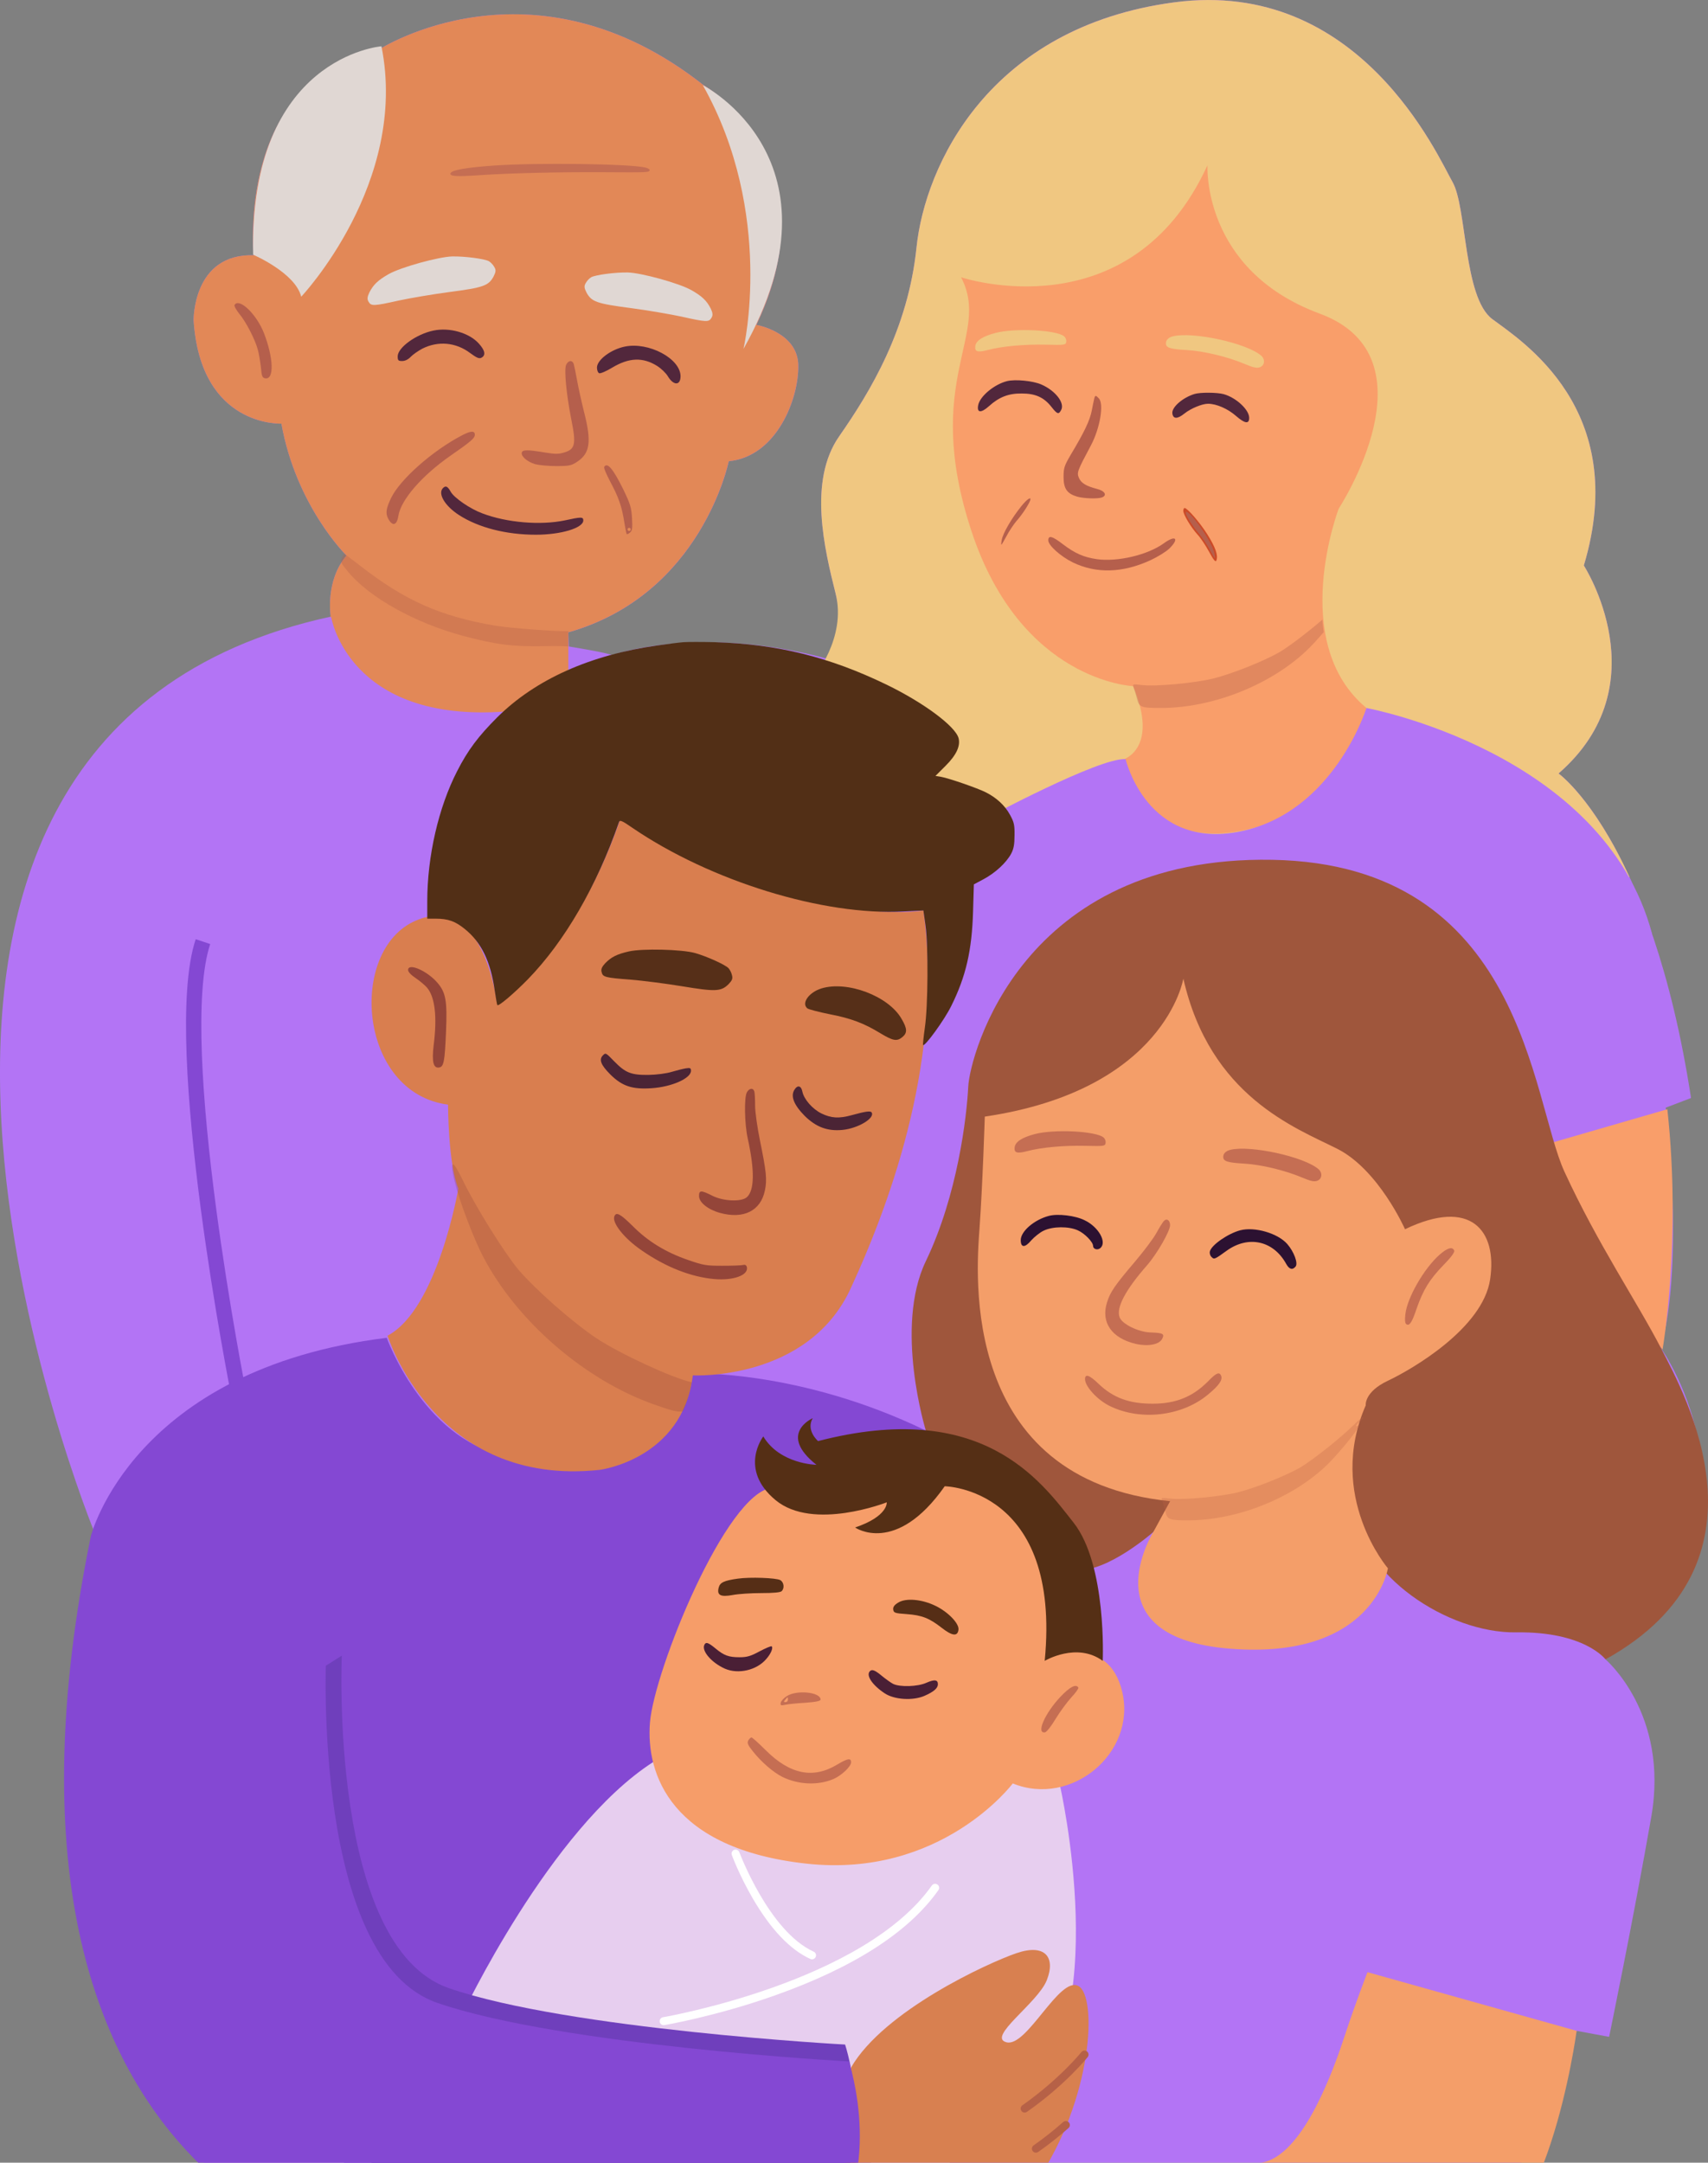
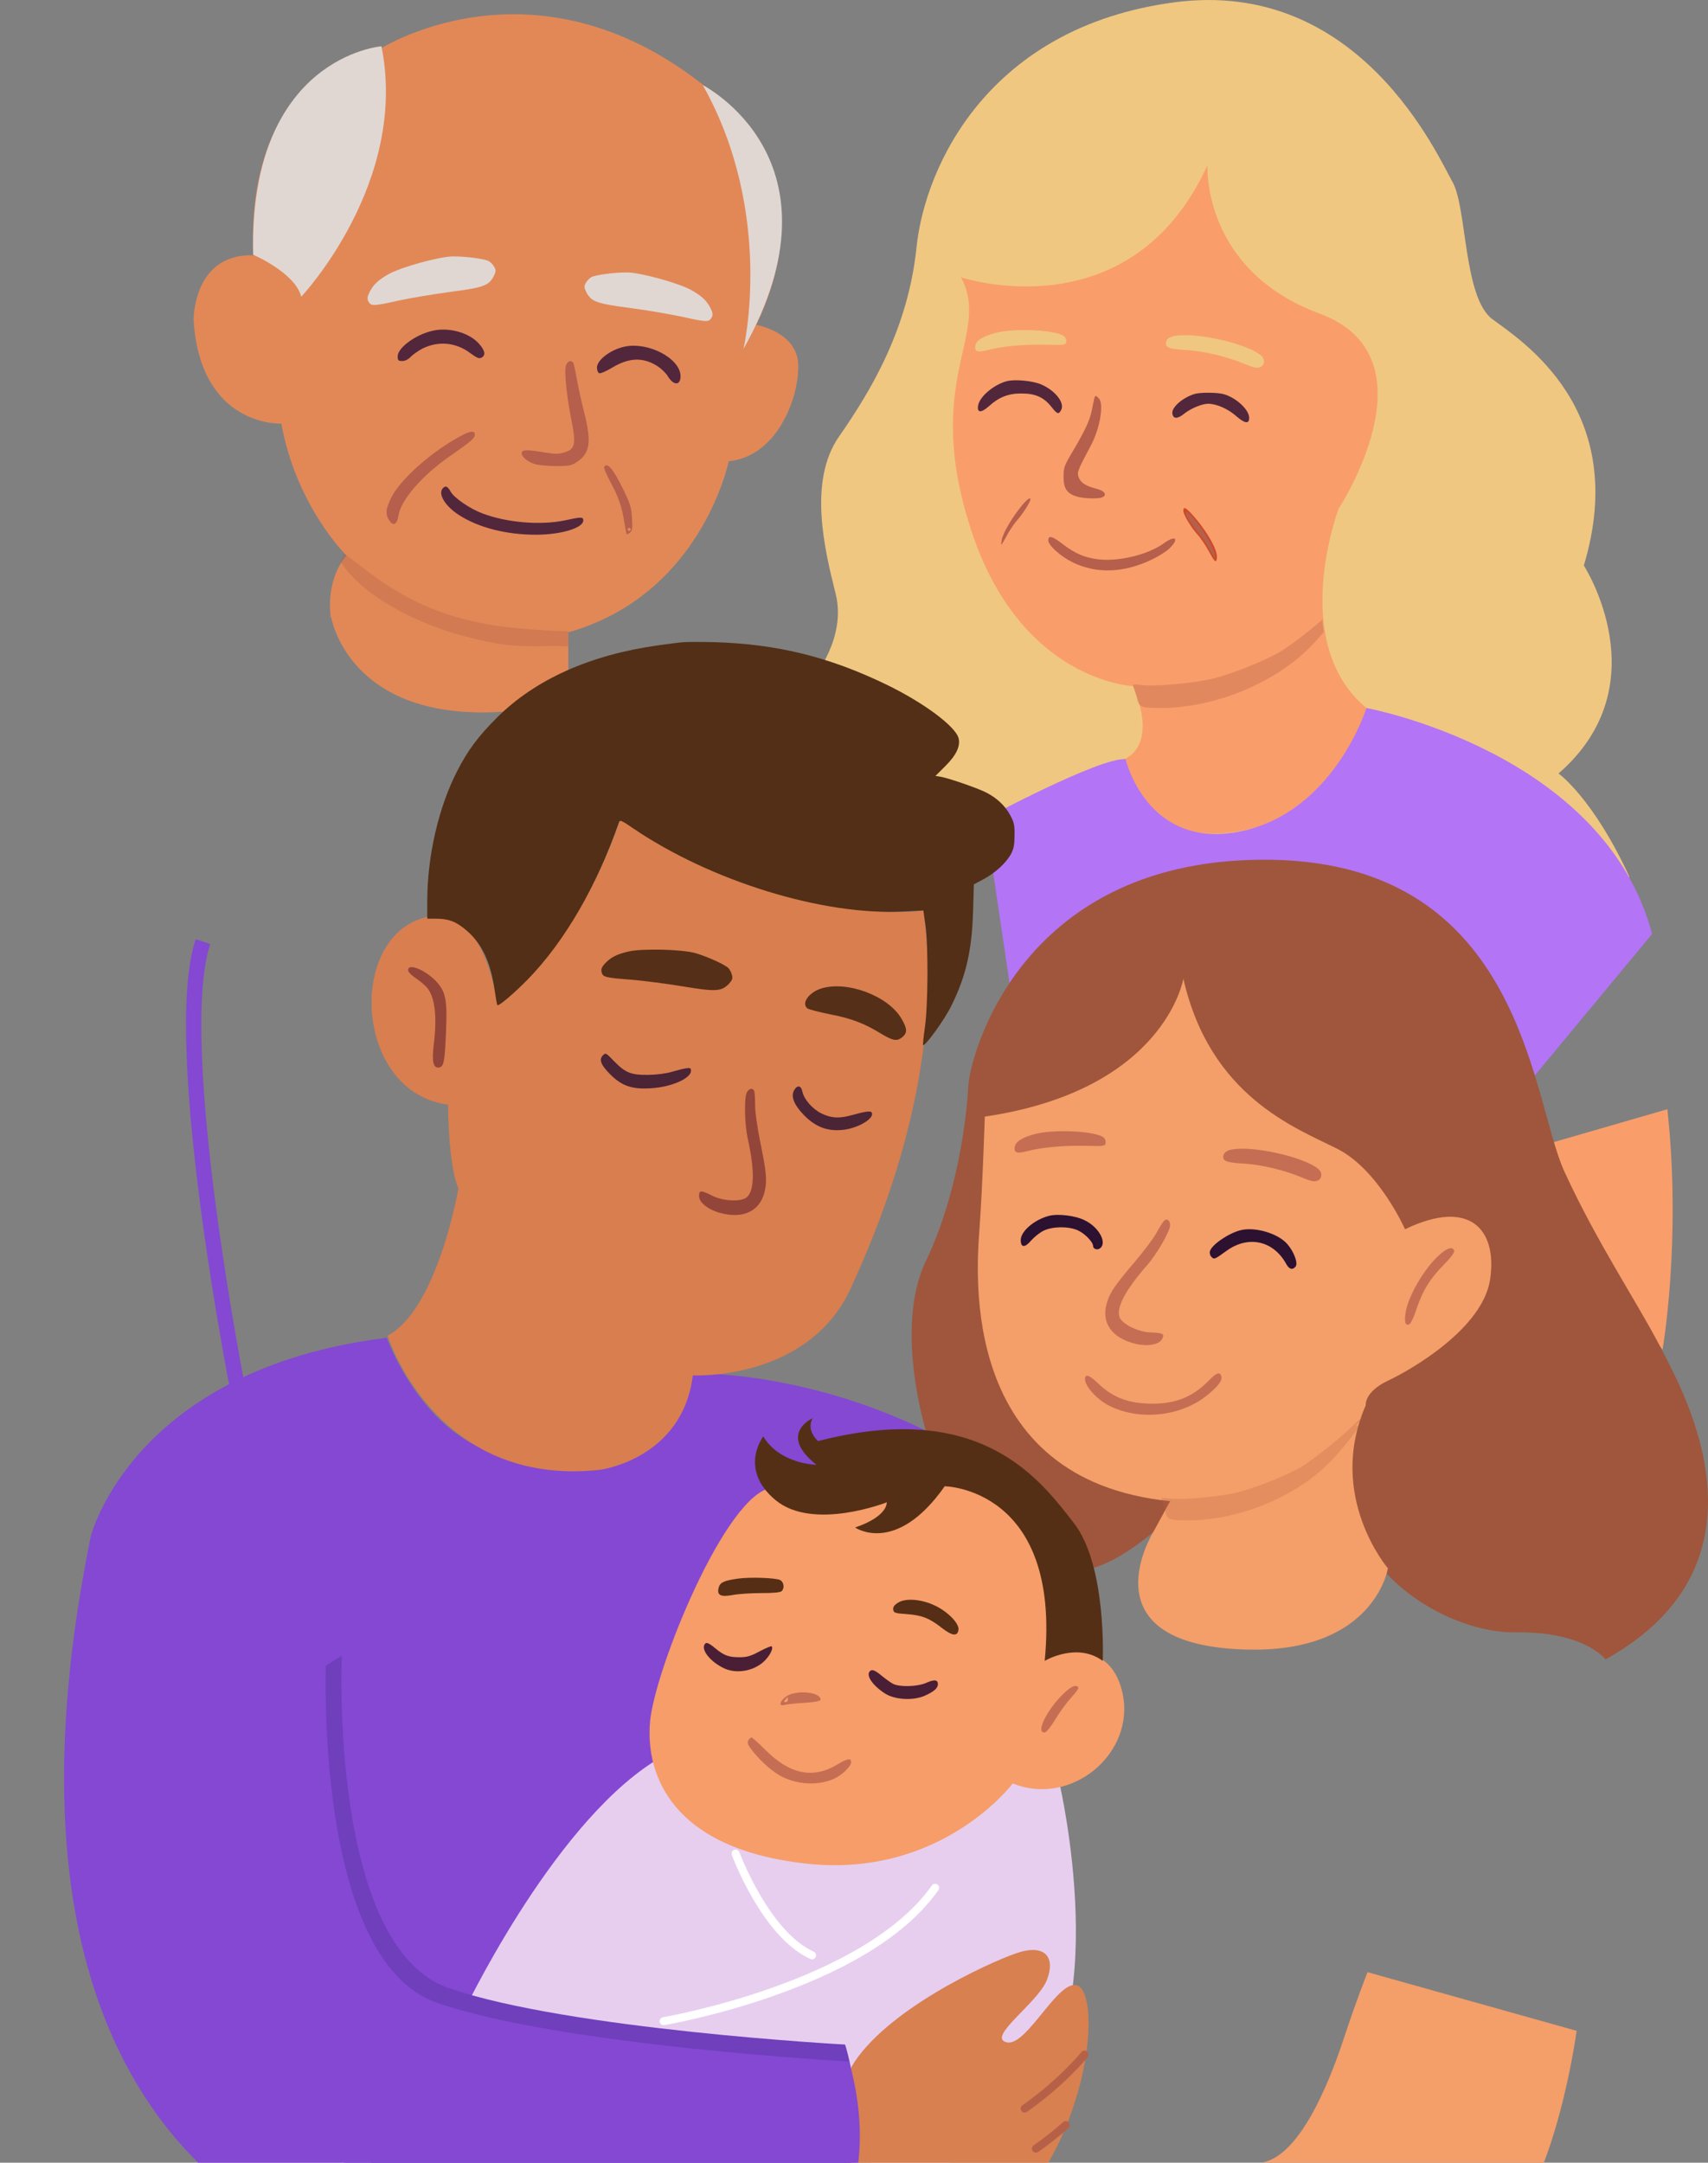
<svg xmlns="http://www.w3.org/2000/svg" width="447" height="566" viewBox="0 0 447 566" fill="none">
  <rect x="0" y="0" width="447" height="566" fill="#808080" stroke="none" />
  <g clip-path="url(#clip0_181_18)">
-     <path fill-rule="evenodd" clip-rule="evenodd" d="M86.561 161.37C86.561 161.37 85.013 152.094 90.692 145.395C90.692 145.395 77.522 132.514 73.653 110.868C73.653 110.868 52.479 111.901 50.675 83.812C50.675 83.812 50.418 66.293 66.427 66.809C66.427 66.809 61.514 21.071 99.125 13.012C99.125 13.012 139.264 -13.091 184.105 22.275C184.105 22.275 218.356 42.141 197.952 85.029C197.952 85.029 208.715 86.868 208.921 95.535C209.127 104.203 203.34 119.473 190.726 120.711C190.726 120.711 183.693 155.586 148.749 165.492L148.879 169.194C148.879 169.194 159.508 170.894 160.109 171.494C160.109 171.494 182.456 163.305 216.232 172.317C216.232 172.317 221.632 167.058 218.705 155.372C215.777 143.687 211.474 125.873 219.626 114.192C227.777 102.511 237.657 86.179 239.866 64.786C242.074 43.392 258.768 7.056 307.319 0.609C355.87 -5.838 376.358 41.033 380.144 47.64C383.929 54.246 382.983 77.839 390.545 83.506C398.108 89.172 426.798 107.099 414.503 147.998C414.503 147.998 434.68 179.142 407.883 202.424C407.883 202.424 432.156 219.726 442.562 287.365L435.942 289.884C435.942 289.884 440.985 329.838 434.68 352.801C434.68 352.801 466.836 398.103 420.177 434.284C420.177 434.284 436.884 448.442 432.156 475.497C427.429 502.553 421.124 533.068 421.124 533.068L412.611 531.494C412.611 531.494 400.316 570.051 382.032 589.942H96.694C96.694 589.942 -6.861 576.027 24.879 401.415C24.879 401.415 -61.086 193.547 86.557 161.379L86.561 161.37Z" fill="#B374F5" />
    <path d="M208.914 95.535C208.708 86.868 197.944 85.029 197.944 85.029C218.352 42.141 184.098 22.275 184.098 22.275C139.256 -13.087 99.117 13.012 99.117 13.012C61.511 21.07 66.419 66.809 66.419 66.809C50.411 66.292 50.667 83.812 50.667 83.812C52.476 111.896 73.645 110.868 73.645 110.868C77.519 132.509 90.684 145.395 90.684 145.395C85.006 152.094 86.554 161.37 86.554 161.37C86.314 161.42 86.083 161.479 85.847 161.534L86.663 161.467C86.663 161.467 91.122 189.265 132.354 186.21C132.354 186.21 142.924 186.067 148.733 180.099V165.492C183.681 155.586 190.71 120.711 190.71 120.711C203.324 119.472 209.116 104.203 208.905 95.535H208.914Z" fill="#E28857" />
    <path opacity="0.34" fill-rule="evenodd" clip-rule="evenodd" d="M148.741 165.492V165.152L148.476 165.169C145.519 165.299 133.435 164.388 129.565 163.737C115.353 161.353 105.877 157.143 94.226 148.035C92.009 146.344 90.141 144.912 90.095 144.912C90.049 144.912 89.792 145.433 89.485 145.995C89.052 147.036 89.183 147.338 91.092 149.639C96.699 156.405 108.568 162.999 121.086 166.382C129.607 168.682 134.301 169.286 142.604 169.114C145.393 169.06 147.5 169.089 148.737 169.181V165.492H148.741Z" fill="#B55F4C" />
    <path d="M435.101 353.217C435.101 353.217 440.11 324.642 436.363 290.299L395.74 302.06L435.101 353.221V353.217Z" fill="#F99E6A" />
    <path d="M218.693 155.372C221.62 167.053 212.859 177.362 212.859 177.362C199.74 173.861 221.195 184.98 212.089 185.186C210.251 191.402 179.635 180.648 178.44 187.024C177.969 192.334 177.612 197.652 177.279 202.974C180.451 202.596 183.622 202.227 186.781 201.841C188.531 201.627 190.28 201.455 192.043 201.366C195.105 201.211 198.179 201.274 201.229 201.58C210.217 202.487 219.244 203.843 228.173 205.161C228.926 205.27 229.675 205.383 230.423 205.518C231.912 205.786 233.385 206.114 234.844 206.512C236.295 206.907 237.725 207.369 239.134 207.902C247.193 210.949 255.193 214.529 263.097 217.958C263.786 218.256 264.472 218.554 265.149 218.882C266.6 219.579 268.018 220.359 269.38 221.22C269.927 221.564 270.47 221.925 271 222.298C271.357 222.546 271.706 222.806 272.056 223.062C275.408 225.505 288.325 235.222 291.332 237.954C292.51 239.025 293.616 240.162 294.634 241.388C299.976 247.814 305.09 254.693 310.125 261.363C310.567 261.946 311.004 262.53 311.421 263.13C312.867 265.208 314.129 267.403 315.324 269.636C316.851 269.644 318.377 269.627 319.9 269.577C326.819 267.961 333.616 265.854 340.295 263.411C341.204 262.991 342.113 262.567 343.017 262.139C353.355 257.262 363.547 252.074 373.852 247.126C383.593 242.446 393.532 238.152 403.665 234.382C405.873 233.56 408.127 232.867 410.416 232.317C415.639 231.067 421.044 230.206 426.449 229.522C416.998 208.93 407.883 202.428 407.883 202.428C434.681 179.15 414.504 148.002 414.504 148.002C426.798 107.103 398.113 89.172 390.546 83.51C382.979 77.848 383.925 54.25 380.144 47.644C376.363 41.037 355.871 -5.838 307.32 0.613C258.768 7.064 242.062 43.396 239.854 64.79C237.645 86.184 227.765 102.511 219.614 114.196C211.462 125.878 215.765 143.695 218.693 155.376V155.372Z" fill="#F0C781" />
    <path d="M251.517 72.563C251.517 72.563 295.786 87.413 316.009 43.241C316.009 43.241 314.482 70.662 345.393 82.083C376.304 93.504 350.352 133.114 350.352 133.114C350.352 133.114 336.993 168.149 357.603 185.286C357.603 185.286 355.315 207.755 331.273 215.751C307.231 223.746 295.9 210.193 293.99 198.768C293.99 198.768 303.412 195.948 296.543 179.57C296.543 179.57 267.159 178.428 254.183 138.822C241.208 99.216 259.525 87.791 251.513 72.559L251.517 72.563Z" fill="#F99E6A" />
    <path d="M257.83 214.244C257.83 214.244 287.9 198.13 294.579 198.684C294.579 198.684 300.148 222.575 324.649 217.576C349.149 212.577 357.608 185.291 357.608 185.291C357.608 185.291 419.723 196.691 432.371 244.427L399.816 283.701L281.772 286.48L265.065 263.142L257.826 214.244H257.83Z" fill="#B374F5" />
    <path fill-rule="evenodd" clip-rule="evenodd" d="M242.298 374.392C242.298 374.392 233.957 347.408 242.298 330.064C250.639 312.721 253.007 292.226 253.402 284.343C253.797 276.461 267.177 223.843 332.965 225.022C398.752 226.202 400.725 287.693 409.415 306.61C418.105 325.527 428.502 340.826 434.677 352.797C440.851 364.768 465.693 409.016 420.174 434.28C420.174 434.28 414.723 426.939 396.801 427.207C378.879 427.476 355.707 412.164 354.5 394.435C353.293 376.705 327.934 370.262 327.934 370.262L301.814 400.966C301.814 400.966 289.709 411.623 281.566 410.892C273.423 410.162 242.294 374.392 242.294 374.392H242.298Z" fill="#9F563C" />
    <path d="M244.468 566.588C244.468 566.588 322.104 568.334 331.177 565.757C341.499 562.823 349.078 541.492 352.039 532.447C354.613 524.577 357.882 516.136 357.882 516.136L412.62 531.49C412.62 531.49 404.813 590.231 382.041 589.937H203.862L244.472 566.588H244.468Z" fill="#F49E69" />
    <path fill-rule="evenodd" clip-rule="evenodd" d="M263.538 99.749C260.215 100.589 256.471 103.695 256.009 106.003C255.588 108.06 256.724 108.186 258.827 106.297C261.477 103.905 263.958 102.939 267.407 102.981C270.982 102.981 273.212 103.989 275.189 106.507C276.703 108.438 277.081 108.522 277.712 107.304C278.722 105.458 276.198 102.226 272.539 100.631C270.351 99.665 265.683 99.204 263.538 99.749Z" fill="#52273C" />
    <path fill-rule="evenodd" clip-rule="evenodd" d="M312.623 103.107C309.469 104.073 306.567 106.633 306.819 108.228C307.029 109.697 308.165 109.697 309.974 108.228C311.656 106.885 314.6 105.668 316.157 105.668C318.344 105.668 321.33 106.969 323.475 108.857C325.789 110.872 326.924 111.04 326.924 109.361C326.924 107.221 323.517 104.073 320.237 103.149C318.512 102.687 314.18 102.645 312.623 103.107Z" fill="#52273C" />
    <path fill-rule="evenodd" clip-rule="evenodd" d="M287.092 127.955C284.232 127.2 282.928 126.444 282.34 125.017C281.793 123.674 281.919 123.296 285.494 116.581C287.892 112.089 288.985 105.626 287.555 104.24C286.756 103.401 286.63 103.401 286.377 104.282C286.293 104.702 285.957 106.171 285.704 107.556C285.2 110.075 283.77 113.097 280.194 119.057C278.554 121.869 278.344 122.457 278.344 124.807C278.344 127.871 279.227 129.172 281.877 129.97C283.601 130.474 287.303 130.6 288.396 130.18C289.826 129.634 289.153 128.459 287.092 127.955Z" fill="#B55F4C" />
    <path fill-rule="evenodd" clip-rule="evenodd" d="M309.679 133.664C309.679 134.671 311.698 138.029 313.38 139.876C314.137 140.673 315.525 142.73 316.408 144.367C317.628 146.633 318.133 147.221 318.343 146.675C318.848 145.332 318.091 143.234 315.988 139.876C314.011 136.728 310.73 132.95 310.015 132.95C309.847 132.95 309.679 133.286 309.679 133.664Z" fill="#CC4A27" />
    <path fill-rule="evenodd" clip-rule="evenodd" d="M312.707 136.014C315.273 139.204 317.586 143.192 317.838 144.912C318.091 146.591 318.091 146.549 316.661 143.989C315.904 142.52 314.642 140.673 313.927 139.834C312.497 138.239 310.856 135.72 310.394 134.545C309.973 133.328 311.193 134.125 312.707 136.014Z" fill="#B55F4C" />
    <path fill-rule="evenodd" clip-rule="evenodd" d="M267.282 132.484C264.716 135.674 262.403 139.662 262.151 141.382C261.898 143.061 261.898 143.019 263.328 140.459C264.085 138.99 265.347 137.143 266.062 136.304C267.492 134.709 269.133 132.19 269.595 131.015C270.016 129.798 268.796 130.595 267.282 132.484Z" fill="#B55F4C" />
    <path fill-rule="evenodd" clip-rule="evenodd" d="M274.348 141.429C274.348 142.73 277.586 145.626 280.741 147.179C286.882 150.159 293.78 149.991 301.141 146.591C302.949 145.752 305.136 144.409 306.02 143.569C308.712 140.925 307.702 139.918 304.59 142.184C300.341 145.248 292.518 147.095 287.05 146.34C283.601 145.836 281.33 144.828 278.175 142.436C275.399 140.295 274.348 140.002 274.348 141.429Z" fill="#B55F4C" />
    <path d="M23.769 402.053C23.769 402.053 34.68 358.329 101.212 350.119C101.212 350.119 110.512 376.176 131.618 380.818C152.724 385.461 174.697 384.126 180.838 359.437C180.838 359.437 209.175 358.329 242.298 374.392L260.102 475.611L213.932 590.579H95.585C95.585 590.579 -11.099 572.9 23.769 402.053Z" fill="#8448D3" />
    <path d="M120.825 527.536C120.825 527.536 143.849 478.557 170.941 461.147L277.377 467.17C277.377 467.17 291.825 529.903 267.105 550.516L242.386 571.129L120.825 527.54V527.536Z" fill="#E7CEEF" />
    <path d="M222.744 541.051C222.744 541.051 223.009 578.558 214.752 586.668C214.752 586.668 256.27 593.089 271.173 571.125C286.075 549.16 287.198 522.465 282.231 519.762C277.263 517.059 268.813 535.783 263.45 534.499C258.087 533.215 271.602 524.224 273.961 518.23C276.321 512.237 273.532 508.597 266.024 511.166C258.516 513.735 231.383 526.197 222.744 541.051Z" fill="#D88050" />
    <path d="M268.165 552.888C267.833 552.888 267.509 552.732 267.307 552.443C266.97 551.968 267.084 551.314 267.559 550.982C277.343 544.098 282.949 537.127 283.004 537.055C283.366 536.602 284.026 536.526 284.48 536.887C284.935 537.248 285.01 537.907 284.649 538.361C284.417 538.654 278.815 545.626 268.771 552.694C268.586 552.825 268.375 552.888 268.165 552.888Z" fill="#B66147" />
    <path d="M271.109 563.381C270.777 563.381 270.453 563.226 270.251 562.936C269.915 562.462 270.028 561.807 270.504 561.475C273.174 559.595 275.778 557.538 278.243 555.36C278.676 554.974 279.341 555.016 279.728 555.448C280.115 555.88 280.072 556.543 279.639 556.93C277.12 559.158 274.453 561.261 271.719 563.188C271.534 563.318 271.324 563.381 271.113 563.381H271.109Z" fill="#B66147" />
    <path d="M265.052 466.746C265.052 466.746 246.398 491.624 211.033 487.733C175.668 483.842 168.988 464.391 170.103 450.775C171.218 437.159 190.09 390.481 202.095 389.368C214.099 388.256 257.914 379.92 268.168 400.76C278.423 421.6 273.687 433.692 273.687 433.692C273.687 433.692 290.116 426.993 293.733 442.914C297.35 458.834 280.366 472.987 265.052 466.746Z" fill="#F69D69" />
    <path fill-rule="evenodd" clip-rule="evenodd" d="M193.089 413.15C189.472 413.654 188.421 414.158 188.084 415.501C187.579 417.474 188.547 418.019 191.744 417.432C193.258 417.138 196.623 416.928 199.272 416.928C202.427 416.928 204.236 416.76 204.572 416.424C205.371 415.627 205.161 414.074 204.194 413.528C203.058 412.941 196.286 412.689 193.089 413.15Z" fill="#562E16" />
    <path fill-rule="evenodd" clip-rule="evenodd" d="M235.025 419.446C234.016 420.076 233.679 420.58 233.763 421.251C233.89 422.091 234.184 422.217 237.254 422.426C241.292 422.72 243.185 423.476 246.424 425.994C249.2 428.177 250.63 428.345 250.84 426.498C251.05 424.903 248.148 421.881 244.867 420.286C241.292 418.523 237.044 418.145 235.025 419.446Z" fill="#562E16" />
    <path fill-rule="evenodd" clip-rule="evenodd" d="M184.298 430.569C183.668 432.206 186.317 435.186 189.682 436.697C193.215 438.25 198.095 437.117 200.576 434.137C201.754 432.794 202.385 431.283 201.964 430.863C201.796 430.737 200.408 431.325 198.81 432.164C196.496 433.424 195.487 433.717 193.594 433.717C190.734 433.717 189.514 433.298 187.243 431.409C185.266 429.772 184.677 429.646 184.298 430.569Z" fill="#4A1F35" />
    <path fill-rule="evenodd" clip-rule="evenodd" d="M227.664 437.369C226.571 438.46 228.295 441.021 231.534 443.161C234.058 444.84 238.895 445.134 241.923 443.833C244.405 442.742 245.456 441.818 245.456 440.769C245.456 439.594 244.573 439.468 242.47 440.391C240.199 441.44 235.488 441.566 233.721 440.685C233.09 440.349 231.744 439.384 230.777 438.586C229.01 437.117 228.211 436.781 227.664 437.369Z" fill="#4A1F35" />
    <path fill-rule="evenodd" clip-rule="evenodd" d="M277.549 444.043C273.427 448.408 271.072 453.822 273.511 453.361C273.932 453.277 275.152 451.724 276.245 449.877C277.339 448.072 279.19 445.554 280.325 444.295C281.503 443.035 282.344 441.86 282.218 441.65C281.587 440.643 280.031 441.44 277.549 444.043Z" fill="#C56E53" />
    <path fill-rule="evenodd" clip-rule="evenodd" d="M205.877 443.917C205.078 444.42 204.405 445.218 204.321 445.638C204.194 446.309 204.363 446.393 205.372 446.183C206.003 446.015 208.4 445.764 210.672 445.638C213.574 445.428 214.752 445.176 214.752 444.798C214.752 442.825 208.443 442.196 205.877 443.917ZM206.213 444.84C206.213 445.176 205.919 445.47 205.582 445.47C205.078 445.47 205.078 445.344 205.498 444.84C205.793 444.504 206.045 444.211 206.129 444.211C206.171 444.211 206.213 444.504 206.213 444.84Z" fill="#C56E53" />
    <path fill-rule="evenodd" clip-rule="evenodd" d="M195.824 455.501C195.488 456.173 195.698 456.677 197.044 458.356C199.189 461.084 202.343 463.812 204.657 464.987C208.863 467.086 214.036 467.338 218.158 465.575C220.261 464.652 222.743 462.301 222.743 461.21C222.743 460.034 221.86 460.16 219.126 461.797C212.817 465.617 206.718 464.4 200.325 457.978C198.516 456.173 196.876 454.704 196.665 454.704C196.455 454.704 196.076 455.082 195.824 455.501Z" fill="#C56E53" />
    <path d="M273.405 434.666C273.405 434.666 281.792 429.663 288.598 434.666C288.598 434.666 289.712 409.658 281.002 398.544C272.291 387.429 256.976 366.036 214.099 377.15C214.099 377.15 210.856 374.388 212.686 371.16C212.686 371.16 203.416 375.228 213.67 383.358C213.67 383.358 204.118 383.219 199.761 375.929C199.761 375.929 193.157 384.479 202.991 392.613C212.825 400.747 232.072 393.175 232.072 393.175C232.072 393.175 232.492 396.819 223.782 399.765C223.782 399.765 234.457 407.194 247.243 388.97C247.243 388.97 277.801 389.389 273.409 434.67L273.405 434.666Z" fill="#552F15" />
    <path d="M301.822 400.961C301.822 400.961 284.615 428.601 322.074 431.497C359.534 434.393 363.227 410.439 363.227 410.439C363.227 410.439 347.058 391.606 357.422 367.794C357.422 367.794 356.976 364.298 363.227 361.351C369.477 358.405 388.072 347.651 389.982 334.82C391.891 321.989 384.876 313.443 367.706 321.703C367.706 321.703 360.821 306.106 349.927 300.629C339.033 295.151 316.678 286.929 309.696 256.12C309.696 256.12 304.947 285.258 257.729 292.226C257.729 292.226 257.17 310.194 256.333 321.703C255.496 333.213 251.079 387.303 306.23 392.877L301.822 400.966V400.961Z" fill="#F49E69" />
    <path fill-rule="evenodd" clip-rule="evenodd" d="M306.225 320.621C306.242 322.161 302.81 328.134 300.211 331.118C294.562 337.553 292.105 342.191 292.989 344.688C293.578 346.497 297.918 348.633 301.136 348.717C304.387 348.822 304.867 349.087 304.118 350.447C303.31 351.92 300.391 352.428 297.237 351.706C290.949 350.224 288.076 346.115 289.708 340.881C290.549 338.132 291.723 336.432 297.165 330.027C299.353 327.441 301.834 324.155 302.621 322.723C303.407 321.292 304.312 319.819 304.627 319.512C305.371 318.77 306.196 319.366 306.221 320.625L306.225 320.621Z" fill="#C56E53" />
    <path fill-rule="evenodd" clip-rule="evenodd" d="M270.798 296.805C267.475 297.686 265.708 298.82 265.54 300.289C265.372 301.716 266.171 301.968 268.863 301.254C272.522 300.289 278.411 299.743 283.963 299.869C289.01 299.995 289.22 299.953 289.346 299.113C289.431 298.652 289.178 297.98 288.8 297.686C286.781 296.007 275.887 295.462 270.798 296.805Z" fill="#C56E53" />
-     <path fill-rule="evenodd" clip-rule="evenodd" d="M129.422 43.321C122.154 43.824 118.288 44.475 117.918 45.314C117.548 46.133 119.298 46.275 125.186 45.868C133.191 45.314 146.074 45.004 158.221 45.075C169.262 45.146 169.725 45.121 169.998 44.643C170.183 44.378 169.628 43.992 168.804 43.824C164.387 42.863 140.556 42.548 129.422 43.321Z" fill="#C56E53" />
    <path fill-rule="evenodd" clip-rule="evenodd" d="M260.493 87.141C257.17 88.022 255.403 89.155 255.235 90.624C255.067 92.051 255.866 92.303 258.558 91.59C262.217 90.624 268.106 90.079 273.658 90.205C278.705 90.331 278.916 90.288 279.042 89.449C279.126 88.987 278.874 88.316 278.495 88.022C276.476 86.343 265.582 85.797 260.493 87.141Z" fill="#F0C781" />
    <path fill-rule="evenodd" clip-rule="evenodd" d="M322.028 300.918C320.808 301.212 320.135 301.884 320.135 302.765C320.135 303.94 321.228 304.276 325.603 304.528C330.061 304.78 336.328 306.291 340.787 308.18C343.058 309.145 343.941 309.313 344.74 309.019C346.002 308.557 346.171 306.962 345.077 305.997C341.334 302.723 327.285 299.659 322.028 300.918Z" fill="#C56E53" />
    <path fill-rule="evenodd" clip-rule="evenodd" d="M307.025 88.005C305.805 88.299 305.132 88.971 305.132 89.852C305.132 91.027 306.225 91.363 310.6 91.615C315.058 91.867 321.325 93.378 325.784 95.267C328.055 96.232 328.938 96.4 329.738 96.106C330.999 95.644 331.168 94.049 330.074 93.084C326.331 89.81 312.282 86.746 307.025 88.005Z" fill="#F0C781" />
    <path fill-rule="evenodd" clip-rule="evenodd" d="M274.499 318.211C270.672 319.219 267.139 322.241 267.139 324.549C267.139 326.564 268.232 326.606 269.873 324.633C270.714 323.71 272.144 322.535 273.153 322.073C275.509 320.94 279.673 320.898 282.07 321.989C283.879 322.786 286.066 325.053 286.066 326.06C286.066 326.9 287.202 327.277 287.959 326.648C289.768 325.137 287.538 321.107 283.837 319.345C281.397 318.127 276.855 317.582 274.499 318.211Z" fill="#2C1131" />
    <path fill-rule="evenodd" clip-rule="evenodd" d="M324.551 321.989C321.397 322.828 317.065 325.808 316.644 327.487C316.518 327.949 316.686 328.621 317.065 328.956C317.738 329.67 317.864 329.628 321.102 327.277C326.781 323.248 333.3 324.717 336.623 330.803C337.422 332.23 338.263 332.44 339.063 331.475C339.778 330.635 338.642 327.571 336.875 325.557C334.394 322.744 328.337 320.982 324.551 321.989Z" fill="#2C1131" />
    <path fill-rule="evenodd" clip-rule="evenodd" d="M376.75 328.369C372.67 331.978 368.253 339.66 367.791 343.983C367.622 345.536 367.707 346.375 368.085 346.585C368.884 347.089 369.557 346.039 370.777 342.388C372.459 337.561 374.142 334.833 377.675 331.181C379.778 329.04 380.745 327.739 380.577 327.277C380.115 326.186 378.811 326.564 376.75 328.369Z" fill="#C56E53" />
    <path fill-rule="evenodd" clip-rule="evenodd" d="M316.14 361.528C312.144 365.557 307.727 367.362 301.671 367.362C295.614 367.362 291.366 365.893 287.412 362.073C285.099 359.849 283.963 359.471 283.963 360.94C283.963 362.871 287.244 366.438 290.482 367.991C298.474 371.895 309.242 370.678 316.098 365.011C319 362.619 320.009 361.192 319.589 360.059C319.126 358.925 318.285 359.303 316.14 361.528Z" fill="#C56E53" />
    <path d="M89.452 433.306C89.452 433.306 86.053 509.504 117.494 520.329C148.939 531.154 221.17 535.082 221.17 535.082C221.17 535.082 231.012 564.69 213.523 582.869H107.298L37.611 465.856L89.452 433.31V433.306Z" fill="#6F3FBC" />
    <path d="M85.325 433.776C85.325 433.776 81.792 512.933 114.457 524.178C147.122 535.422 222.159 539.502 222.159 539.502C222.159 539.502 232.384 570.26 214.213 589.144H103.866L31.475 467.585L85.325 433.776Z" fill="#8448D3" />
    <path d="M212.514 512.774C212.367 512.774 212.219 512.744 212.081 512.681C206.806 510.289 201.742 504.967 197.019 496.866C193.54 490.893 191.605 485.693 191.525 485.474C191.323 484.933 191.605 484.329 192.148 484.127C192.69 483.93 193.296 484.207 193.498 484.748C193.574 484.954 201.271 505.475 212.951 510.772C213.481 511.011 213.713 511.632 213.473 512.161C213.296 512.547 212.913 512.778 212.514 512.778V512.774Z" fill="white" />
    <path d="M173.691 530.012C173.186 530.012 172.741 529.651 172.656 529.139C172.56 528.568 172.947 528.027 173.519 527.93C174.04 527.842 225.998 518.835 243.87 493.458C244.207 492.983 244.859 492.87 245.334 493.202C245.809 493.533 245.923 494.188 245.59 494.662C237.86 505.643 223.424 514.931 202.688 522.264C187.315 527.704 174.002 529.974 173.872 529.995C173.813 530.004 173.754 530.012 173.695 530.012H173.691Z" fill="white" />
    <path opacity="0.28" fill-rule="evenodd" clip-rule="evenodd" d="M354.23 372.978C350.722 376.432 343.618 382.069 340.337 384.021C336.467 386.25 328.766 389.339 323.941 390.565C319.34 391.702 309.687 392.609 306.225 392.202C303.95 391.929 303.811 391.975 304.131 392.747C304.312 393.201 304.677 394.43 304.951 395.476C305.498 397.704 305.906 397.885 310.961 397.885C323.441 397.885 337.561 392.386 346.625 384.021C350.221 380.747 357.237 371.975 355.416 373.066C354.503 373.658 354.915 372.839 355.963 371.975C356.509 371.521 356.875 371.064 356.736 370.93C356.598 370.795 355.508 371.702 354.23 372.974V372.978Z" fill="#BA6147" />
-     <path fill-rule="evenodd" clip-rule="evenodd" d="M61.384 79.795C61.216 80.047 61.805 81.096 62.604 82.104C64.413 84.244 66.768 88.861 67.483 91.548C67.778 92.597 68.114 94.654 68.282 96.165C68.493 98.557 68.661 98.893 69.46 99.019C71.773 99.355 71.605 93.73 69.082 87.183C67.147 82.23 62.604 77.865 61.384 79.795Z" fill="#B55F4C" />
    <path fill-rule="evenodd" clip-rule="evenodd" d="M113.455 86.511C108.954 87.434 104.075 90.96 104.075 93.269C104.075 94.318 104.243 94.486 105.253 94.486C106.01 94.486 106.851 94.066 107.482 93.394C108.029 92.807 109.417 91.841 110.511 91.254C114.675 89.155 119.343 89.575 123.087 92.429C124.811 93.688 125.4 93.94 126.031 93.604C127.167 92.975 126.956 91.716 125.316 89.911C122.792 87.099 117.661 85.629 113.455 86.511Z" fill="#52273C" />
    <path fill-rule="evenodd" clip-rule="evenodd" d="M163.508 90.708C159.849 91.464 156.231 94.192 156.231 96.207C156.231 96.878 156.484 97.55 156.82 97.676C157.157 97.802 158.713 97.13 160.227 96.207C164.644 93.562 168.261 93.436 172.004 95.787C173.056 96.459 174.318 97.676 174.78 98.473C176.253 100.95 178.103 100.95 178.103 98.473C178.103 93.856 169.775 89.407 163.508 90.708Z" fill="#52273C" />
    <path fill-rule="evenodd" clip-rule="evenodd" d="M148.156 95.493C147.609 96.752 148.198 103.09 149.544 109.932C150.806 116.144 150.512 117.529 147.82 118.369C146.263 118.872 145.422 118.872 142.772 118.453C138.062 117.655 136.716 117.655 136.547 118.494C136.379 119.46 137.977 120.845 140.038 121.475C140.964 121.726 143.445 121.978 145.548 121.978C148.955 121.978 149.544 121.852 151.058 120.845C154.423 118.62 154.844 115.598 152.867 107.875C152.194 105.189 151.353 101.411 151.016 99.481C150.68 97.55 150.259 95.619 150.133 95.199C149.712 94.15 148.703 94.318 148.156 95.493Z" fill="#B55F4C" />
    <path fill-rule="evenodd" clip-rule="evenodd" d="M120.774 114.003C113.119 118.033 104.875 125.336 102.436 130.163C101.048 133.017 100.838 134.276 101.595 135.745C102.73 137.844 103.866 137.508 104.244 135.074C104.875 130.835 110.385 124.497 117.914 119.25C123.298 115.514 124.266 114.675 124.266 113.752C124.266 112.66 123.13 112.744 120.774 114.003Z" fill="#B55F4C" />
    <path fill-rule="evenodd" clip-rule="evenodd" d="M158.125 122.188C157.957 122.44 158.714 124.161 159.723 126.092C161.868 130.079 162.752 132.555 163.383 136.669C163.635 138.264 163.929 139.649 164.014 139.775C164.14 139.859 164.518 139.691 164.897 139.355C165.444 138.893 165.57 138.222 165.402 135.578C165.233 132.765 164.939 131.842 163.088 128.022C160.438 122.65 158.924 120.887 158.125 122.188ZM165.065 138.558C165.065 138.768 164.897 138.977 164.645 138.977C164.434 138.977 164.224 138.768 164.224 138.558C164.224 138.306 164.434 138.138 164.645 138.138C164.897 138.138 165.065 138.306 165.065 138.558Z" fill="#B55F4C" />
    <path fill-rule="evenodd" clip-rule="evenodd" d="M115.937 127.729C114.507 129.156 116.4 132.388 120.101 134.78C125.232 138.096 132.467 139.943 140.248 139.943C146.81 139.943 152.656 138.18 152.656 136.207C152.656 135.242 152.152 135.242 147.735 136.207C141.426 137.508 132.635 136.795 126.242 134.36C123.045 133.185 118.839 130.289 117.956 128.694C117.157 127.267 116.652 127.015 115.937 127.729Z" fill="#52273C" />
    <path fill-rule="evenodd" clip-rule="evenodd" d="M101.733 71.728C98.923 73.327 97.733 74.477 96.682 76.509C96.118 77.688 96.046 78.326 96.471 78.985C97.132 80.144 97.784 80.123 104.328 78.662C107.298 78.024 113.275 77 117.628 76.425C126.507 75.266 127.849 74.771 129.153 72.4C129.784 71.153 129.851 70.653 129.342 69.843C129.039 69.277 128.404 68.639 127.971 68.374C126.898 67.736 121.632 67.052 118.398 67.111C114.818 67.191 104.884 69.94 101.737 71.728H101.733Z" fill="#E0D7D3" />
    <path fill-rule="evenodd" clip-rule="evenodd" d="M180.931 75.925C183.74 77.525 184.931 78.674 185.982 80.706C186.546 81.885 186.617 82.523 186.192 83.182C185.532 84.341 184.88 84.32 178.335 82.859C175.366 82.221 169.389 81.197 165.036 80.622C156.157 79.464 154.815 78.968 153.511 76.597C152.88 75.35 152.813 74.851 153.322 74.041C153.624 73.474 154.26 72.836 154.693 72.572C155.765 71.934 161.031 71.249 164.266 71.308C167.845 71.388 177.78 74.137 180.926 75.925H180.931Z" fill="#E0D7D3" />
    <path fill-rule="evenodd" clip-rule="evenodd" d="M66.246 66.662C66.246 66.662 77.262 71.371 78.835 77.655C78.835 77.655 106.991 47.841 99.832 12.114C99.832 12.114 65.148 14.796 66.25 66.666L66.246 66.662Z" fill="#E0D7D3" />
    <path fill-rule="evenodd" clip-rule="evenodd" d="M194.578 91.317C194.578 91.317 202.856 55.921 183.937 22.292C183.937 22.292 222.364 41.759 194.578 91.317Z" fill="#E0D7D3" />
    <path fill-rule="evenodd" clip-rule="evenodd" d="M101.426 349.561C101.426 349.561 113.775 389.36 157.001 384.672C157.001 384.672 178.612 381.91 181.317 359.958C181.317 359.958 211.42 361.498 222.612 337.238C233.805 312.973 246.865 275.776 241.666 238.286C241.666 238.286 208.715 244.036 162.793 212.842C162.793 212.842 152.757 247.117 129.99 262.139C129.99 262.139 126.515 233.253 108.766 240.96C91.012 248.662 93.716 286.018 117.258 289.099C117.258 289.099 117.258 304.503 119.958 311.051C119.958 311.051 114.553 342.631 101.434 349.561H101.426Z" fill="#D97E4F" />
    <path fill-rule="evenodd" clip-rule="evenodd" d="M164.601 248.997C161.446 249.711 159.974 250.467 158.376 252.104C157.493 253.069 157.24 253.657 157.451 254.412C157.745 255.713 158.376 255.881 165.064 256.385C168.092 256.637 174.107 257.392 178.439 258.106C187.272 259.575 188.702 259.491 190.637 257.602C191.604 256.595 191.815 256.133 191.562 255.21C191.436 254.58 191.015 253.782 190.679 253.405C189.838 252.481 185.001 250.299 181.888 249.417C178.439 248.452 168.134 248.2 164.601 248.997Z" fill="#562F18" />
    <path fill-rule="evenodd" clip-rule="evenodd" d="M106.802 253.862C106.802 254.366 107.559 255.163 108.821 256.003C109.914 256.758 111.218 257.85 111.723 258.437C113.826 260.872 114.457 266.034 113.489 273.59C112.985 277.871 113.405 279.592 114.877 279.382C116.139 279.214 116.392 277.955 116.728 270.022C117.065 261.963 116.686 259.78 114.499 257.22C111.807 254.072 106.802 251.889 106.802 253.862Z" fill="#944539" />
    <path fill-rule="evenodd" clip-rule="evenodd" d="M214.949 258.693C211.71 259.701 209.649 262.555 211.289 263.898C211.584 264.15 214.276 264.863 217.22 265.451C222.688 266.5 226.137 267.801 230.385 270.404C233.666 272.377 234.675 272.586 236.063 271.495C237.493 270.362 237.493 269.271 235.937 266.626C232.53 260.666 221.72 256.595 214.949 258.693Z" fill="#562F18" />
    <path fill-rule="evenodd" clip-rule="evenodd" d="M157.788 276.196C156.695 277.287 157.242 278.715 159.723 281.191C162.794 284.255 165.443 285.136 170.491 284.801C175.748 284.465 180.838 282.24 180.838 280.226C180.838 279.512 180.627 279.428 179.492 279.596C178.735 279.722 177.052 280.142 175.79 280.519C174.444 280.939 171.879 281.275 169.692 281.317C165.149 281.359 163.677 280.771 160.733 277.749C158.545 275.483 158.503 275.483 157.788 276.196Z" fill="#4B2435" />
    <path fill-rule="evenodd" clip-rule="evenodd" d="M207.925 285.178C206.832 286.857 207.757 289.166 210.617 292.062C213.562 294.958 216.548 296.091 220.46 295.714C224.498 295.336 229.04 292.65 228.115 291.139C227.82 290.677 226.559 290.845 222.899 291.852C219.576 292.775 217.515 292.65 214.95 291.39C212.594 290.215 210.407 287.697 209.986 285.682C209.692 284.129 208.725 283.877 207.925 285.178Z" fill="#4B2435" />
    <path fill-rule="evenodd" clip-rule="evenodd" d="M195.475 285.85C194.718 287.193 194.844 294.077 195.685 297.938C197.536 306.291 197.451 311.538 195.475 313.3C194.087 314.602 189.25 314.392 186.389 312.923C183.487 311.454 182.94 311.454 182.94 313.007C182.94 314.686 185.254 316.532 188.366 317.414C194.591 319.135 199.092 316.91 200.185 311.538C200.774 308.725 200.564 306.669 198.882 298.442C198.209 295.126 197.62 291.055 197.62 289.418C197.62 287.781 197.536 286.06 197.409 285.64C197.115 284.633 196.106 284.759 195.475 285.85Z" fill="#944539" />
-     <path fill-rule="evenodd" clip-rule="evenodd" d="M160.775 318.337C160.144 320.058 163.383 324.13 167.925 327.236C174.276 331.643 180.838 334.203 186.979 334.749C191.942 335.168 195.896 333.741 195.475 331.643C195.349 331.139 195.055 330.929 194.508 331.055C194.045 331.181 191.606 331.265 189.04 331.265C184.792 331.265 184.077 331.139 180.081 329.754C174.234 327.739 169.566 324.885 165.612 320.898C162.331 317.666 161.28 317.078 160.775 318.337Z" fill="#944539" />
    <path fill-rule="evenodd" clip-rule="evenodd" d="M178.907 168.065C177.771 168.149 174.743 168.527 172.177 168.904C154.469 171.381 140.126 177.803 130.116 187.75C125.195 192.661 122.419 196.355 119.643 201.811C114.764 211.297 111.819 224.099 111.819 235.893V240.427H114.049C117.245 240.427 119.138 241.098 121.62 243.113C125.994 246.639 128.391 251.591 129.485 259.315C129.779 261.287 130.074 262.966 130.158 263.05C130.494 263.428 134.616 259.902 138.15 256.292C147.782 246.387 156.152 231.948 161.998 215.159C162.209 214.529 162.755 214.739 165.531 216.67C185.973 230.605 215.5 239.713 236.573 238.538L241.662 238.286L242.209 242.189C242.966 247.562 242.882 263.302 242.04 268.968C241.704 271.361 241.494 273.417 241.578 273.501C242.04 273.963 247.172 266.912 248.938 263.302C252.808 255.537 254.364 248.695 254.659 238.538L254.869 231.444L257.477 230.059C260.505 228.422 263.365 225.778 264.627 223.427C265.3 222.168 265.511 220.951 265.511 218.601C265.553 215.872 265.384 215.159 264.291 213.186C262.987 210.794 260.758 208.737 257.982 207.352C255.837 206.26 248.392 203.7 246.373 203.322L244.816 203.07L247.466 200.426C250.284 197.614 251.378 195.263 250.873 193.207C250.074 190.101 241.746 183.889 231.946 179.146C217.014 171.926 203.47 168.568 187.025 168.065C183.702 167.981 180.084 167.981 178.907 168.065Z" fill="#522F16" />
-     <path opacity="0.28" fill-rule="evenodd" clip-rule="evenodd" d="M178.726 369.339C179.975 366.711 180.677 363.651 181.027 361.758C180.989 361.75 180.955 361.742 180.917 361.733C175.676 360.537 162.129 354.229 156.038 350.203C149.666 345.926 140.088 337.46 135.622 332.226C131.874 327.693 124.48 315.84 121.178 309.011C119.987 306.505 118.869 304.62 118.599 304.746C117.737 304.771 119.155 309.779 119.155 309.779C120.046 313.661 123.857 324.041 126.494 328.982C135.319 345.809 152.968 361.091 171.092 367.538C175.382 369.066 177.397 369.679 178.722 369.339H178.726Z" fill="#944539" />
    <path opacity="0.34" fill-rule="evenodd" clip-rule="evenodd" d="M346.079 162.172C342.264 165.45 337.482 169.114 334.916 170.642C330.828 172.997 322.693 176.262 317.591 177.559C312.729 178.76 302.529 179.721 298.87 179.288C296.464 178.999 296.321 179.049 296.657 179.863C296.851 180.342 297.233 181.639 297.524 182.743C298.1 185.098 298.533 185.286 303.875 185.286C317.061 185.286 331.98 179.477 341.553 170.638C342.916 169.4 344.737 167.414 346.432 165.433C346.264 164.321 346.151 163.225 346.075 162.168L346.079 162.172Z" fill="#B55F4C" />
    <path d="M62.503 365.024C62.503 365.024 44.244 273.115 53.115 246.437" stroke="#8448D3" stroke-width="4" stroke-miterlimit="10" />
  </g>
  <defs>
    <clipPath id="clip0_181_18">
      <rect width="447" height="566" fill="white" />
    </clipPath>
  </defs>
</svg>